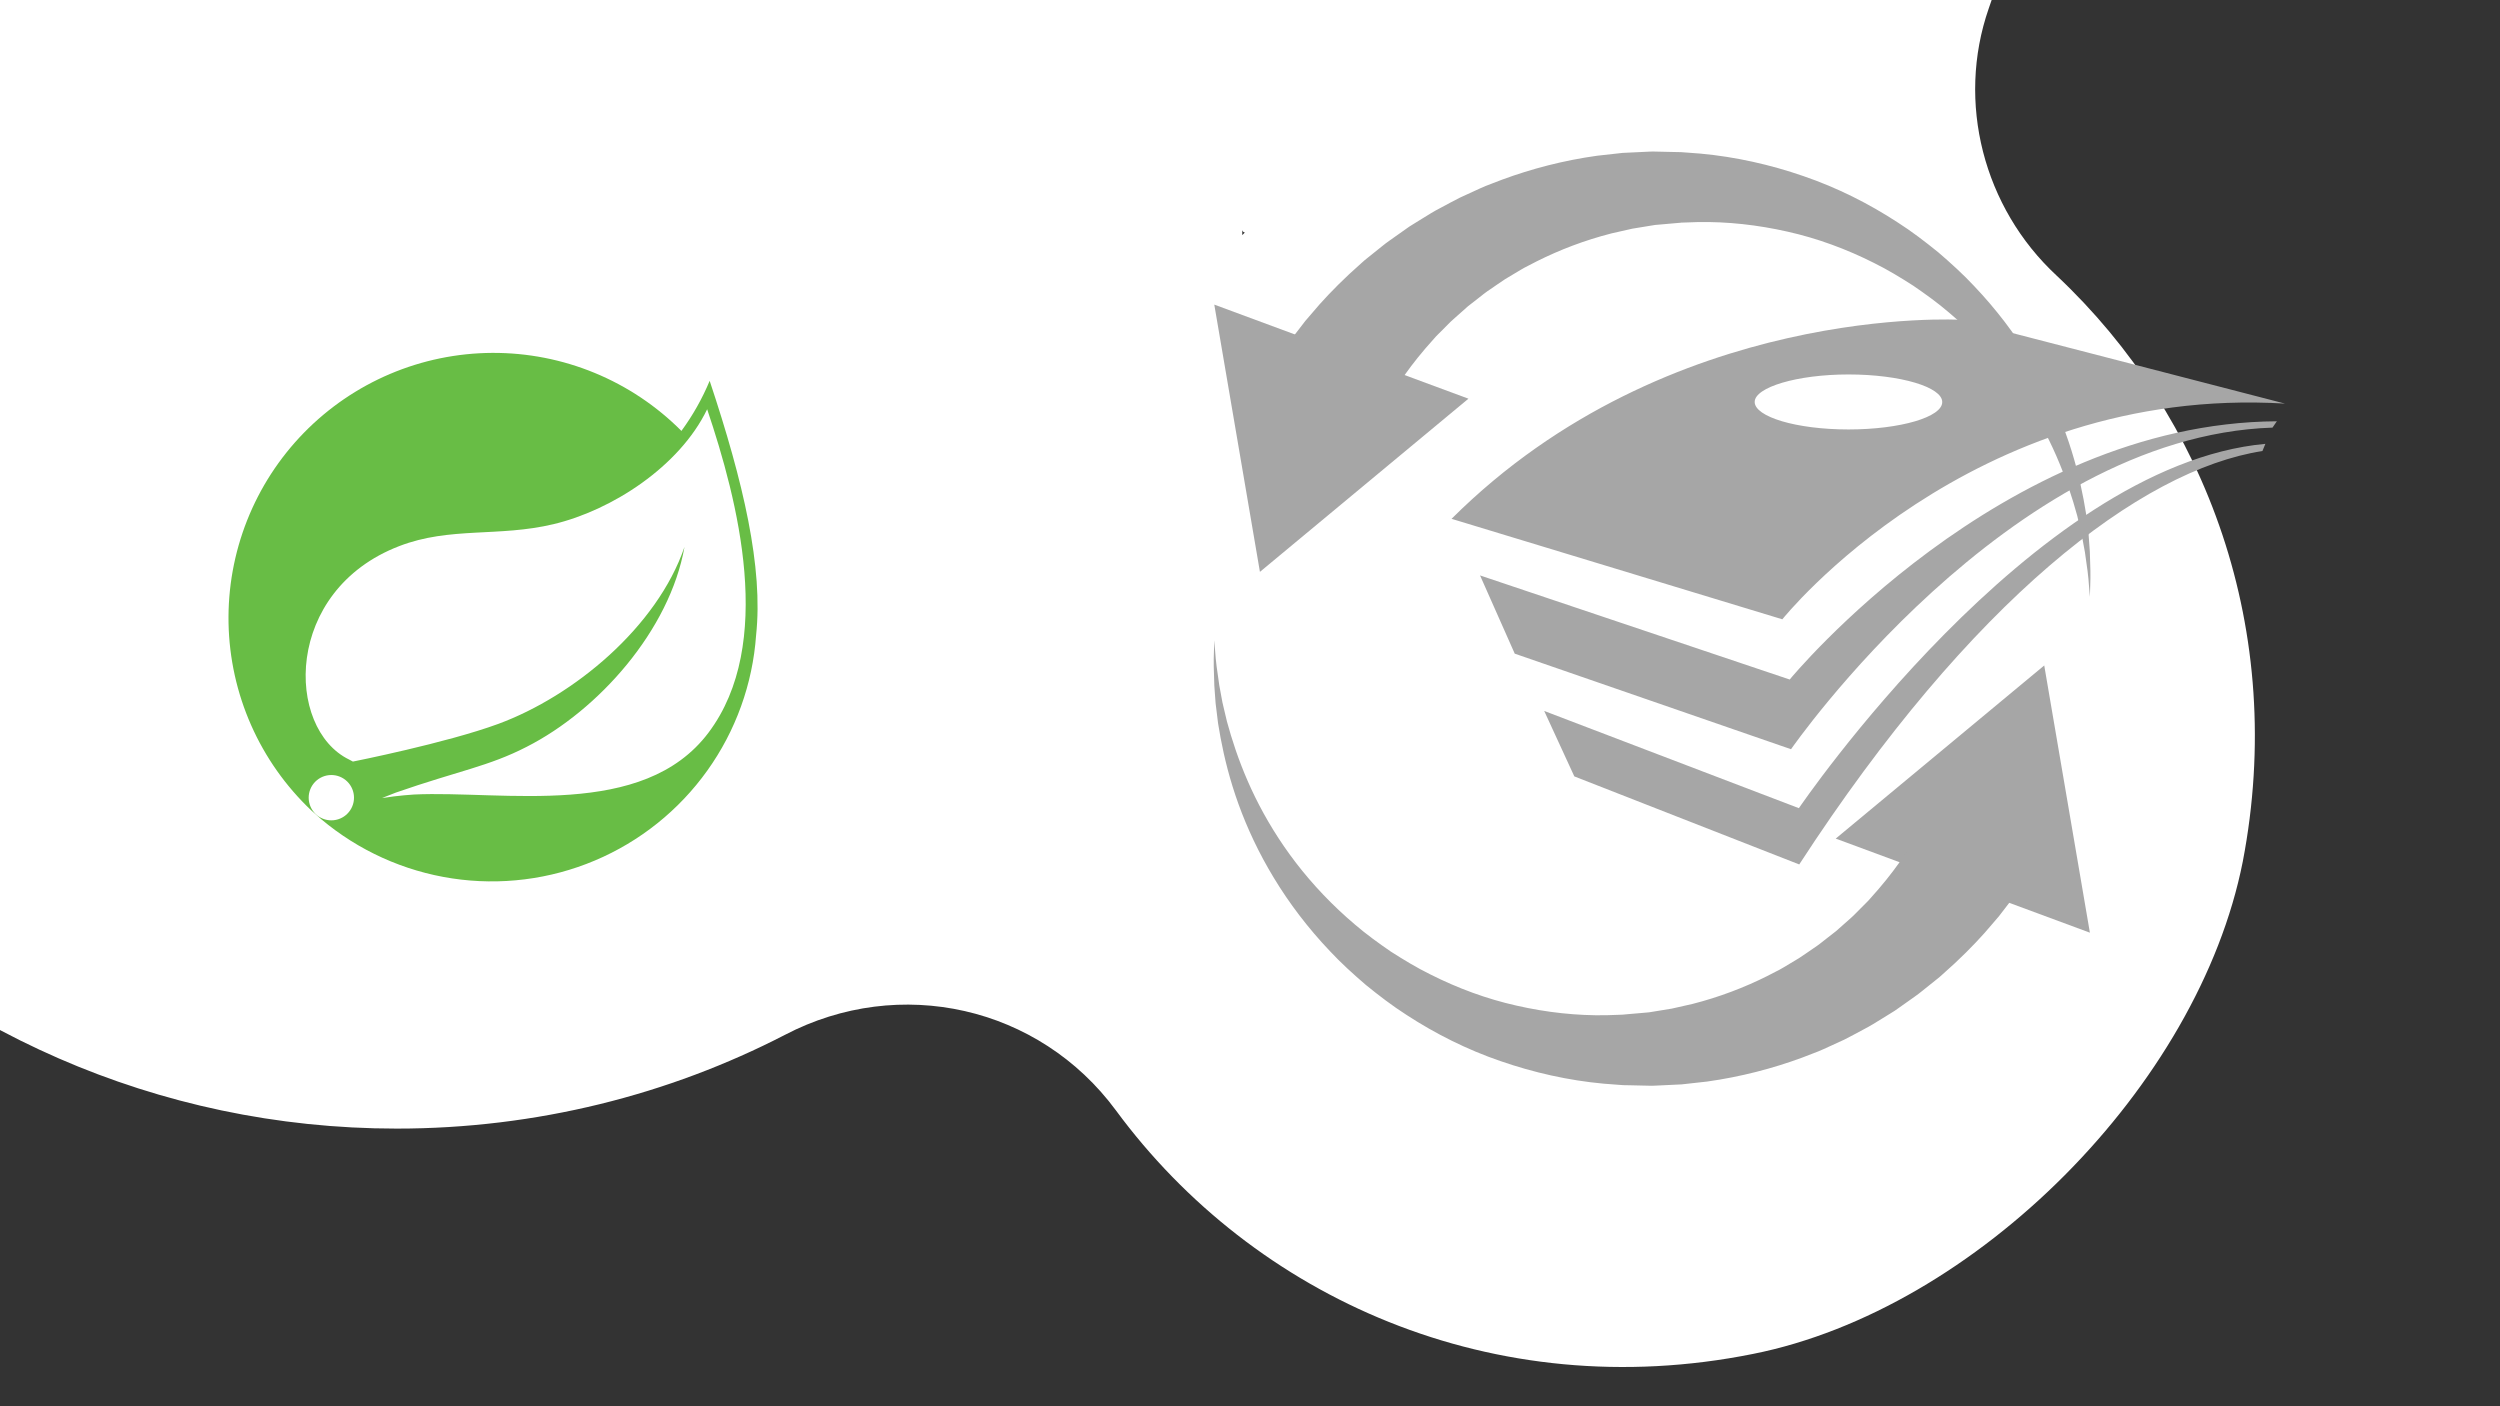
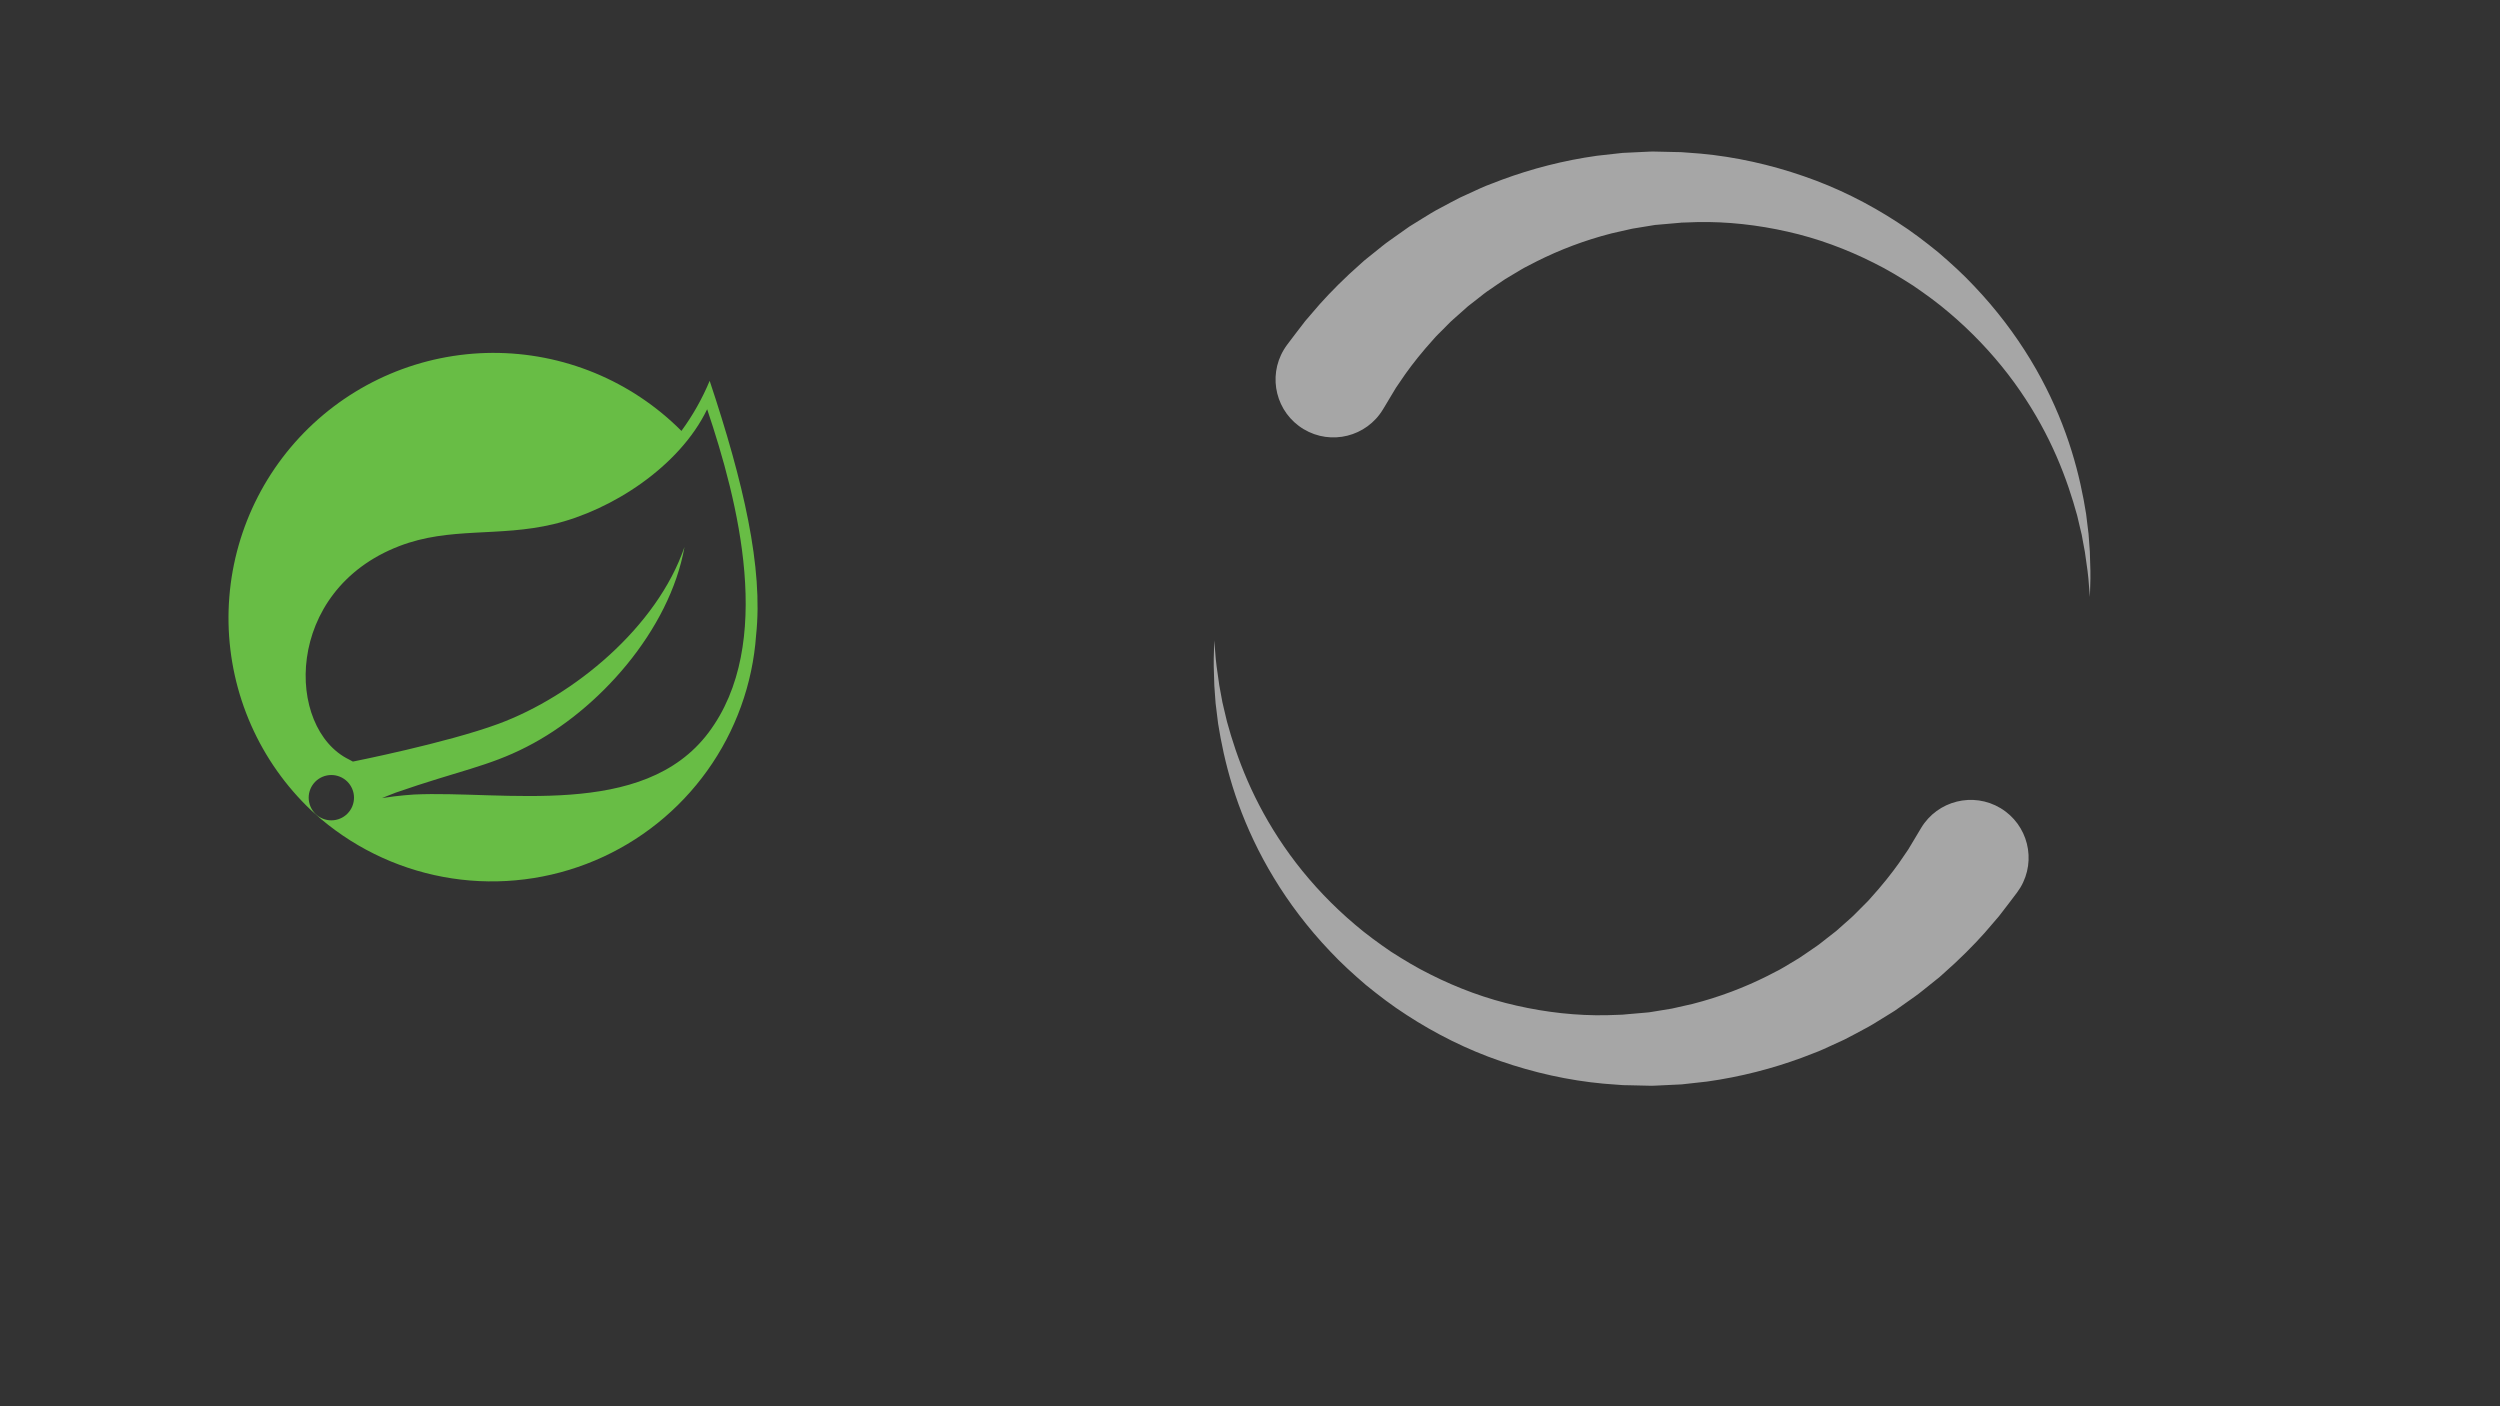
<svg xmlns="http://www.w3.org/2000/svg" width="3840" zoomAndPan="magnify" viewBox="0 0 2880 1620" height="2160" preserveAspectRatio="xMidYMid meet" version="1.0">
  <rect x="0" y="0" width="2880" height="1620" fill="#333333" stroke="none" />
  <defs>
    <clipPath id="id1">
-       <path d="M 0 0 L 2598 0 L 2598 1575 L 0 1575 Z M 0 0 " clip-rule="nonzero" />
-     </clipPath>
+       </clipPath>
    <clipPath id="id2">
-       <path d="M 2291.027 9.738 C 2312.039 -48.781 2322.547 -113.301 2321.043 -179.32 C 2318.043 -471.914 2082.422 -711.992 1792.773 -725.496 C 1621.688 -732.996 1465.605 -660.973 1359.051 -545.438 C 1261.504 -438.902 1099.418 -422.398 977.855 -498.922 C 814.273 -602.457 617.672 -657.973 409.066 -647.469 C -89.188 -623.461 -492.895 -219.836 -516.906 278.324 C -543.922 838.004 -96.691 1300.148 457.09 1300.148 C 617.672 1300.148 770.75 1261.137 904.32 1192.117 C 1036.387 1123.094 1196.969 1159.105 1285.516 1279.145 C 1444.598 1495.211 1720.738 1619.754 2019.391 1559.734 C 2276.02 1508.719 2532.652 1250.633 2583.68 992.551 C 2634.703 726.969 2541.656 479.391 2369.07 317.336 C 2285.027 239.312 2253.508 117.773 2291.027 9.738 Z M 1434.09 267.82 C 1432.59 269.32 1432.59 269.32 1431.09 270.82 C 1431.09 269.32 1431.09 267.82 1431.09 264.82 C 1431.09 266.32 1432.59 267.82 1434.09 267.82 Z M 1434.09 267.82 " clip-rule="nonzero" />
+       <path d="M 2291.027 9.738 C 2312.039 -48.781 2322.547 -113.301 2321.043 -179.32 C 2318.043 -471.914 2082.422 -711.992 1792.773 -725.496 C 1621.688 -732.996 1465.605 -660.973 1359.051 -545.438 C 814.273 -602.457 617.672 -657.973 409.066 -647.469 C -89.188 -623.461 -492.895 -219.836 -516.906 278.324 C -543.922 838.004 -96.691 1300.148 457.09 1300.148 C 617.672 1300.148 770.75 1261.137 904.32 1192.117 C 1036.387 1123.094 1196.969 1159.105 1285.516 1279.145 C 1444.598 1495.211 1720.738 1619.754 2019.391 1559.734 C 2276.02 1508.719 2532.652 1250.633 2583.68 992.551 C 2634.703 726.969 2541.656 479.391 2369.07 317.336 C 2285.027 239.312 2253.508 117.773 2291.027 9.738 Z M 1434.09 267.82 C 1432.59 269.32 1432.59 269.32 1431.09 270.82 C 1431.09 269.32 1431.09 267.82 1431.09 264.82 C 1431.09 266.32 1432.59 267.82 1434.09 267.82 Z M 1434.09 267.82 " clip-rule="nonzero" />
    </clipPath>
    <clipPath id="id3">
-       <path d="M 1672 368 L 2633 368 L 2633 995.438 L 1672 995.438 Z M 1672 368 " clip-rule="nonzero" />
-     </clipPath>
+       </clipPath>
    <clipPath id="id4">
      <path d="M 1469 174.555 L 2409 174.555 L 2409 688 L 1469 688 Z M 1469 174.555 " clip-rule="nonzero" />
    </clipPath>
    <clipPath id="id5">
      <path d="M 1398 737 L 2337 737 L 2337 1250.805 L 1398 1250.805 Z M 1398 737 " clip-rule="nonzero" />
    </clipPath>
  </defs>
  <g clip-path="url(#id1)">
    <g clip-path="url(#id2)">
      <path fill="rgb(100%, 100%, 100%)" d="M 0 0 L 0 1619.754 L 2634.703 1619.754 L 2634.703 0 Z M 0 0 " fill-opacity="1" fill-rule="nonzero" />
    </g>
  </g>
  <g clip-path="url(#id3)">
    <path fill="rgb(65.099%, 65.099%, 65.099%)" d="M 2618.012 492.484 L 2622.918 485.316 C 2304.629 487.207 2061.754 782.812 2061.754 782.812 L 1705 662.887 L 1744.98 753.008 L 2063.27 863.105 C 2063.27 863.105 2312.91 502.656 2618.012 492.605 Z M 2632.34 464.945 L 2259.383 368.438 C 2259.383 368.438 1922.727 348.066 1672.188 597.68 L 2053.25 713.438 C 2053.25 713.438 2269.176 443.074 2632.34 464.945 Z M 2021.398 463.055 C 2021.398 446.105 2070.426 431.375 2129.414 431.375 C 2189.754 431.375 2237.434 446.074 2237.434 463.055 C 2237.809 480.395 2189.156 494.734 2129.414 494.734 C 2069.074 494.734 2021.398 480.035 2021.398 463.055 Z M 2606.312 519.605 L 2609.703 511.312 C 2340.859 535.836 2072.316 931.012 2072.316 931.012 L 1778.914 819.008 L 1813.617 894.41 L 2072.707 995.84 C 2270.691 691.34 2465.664 541.34 2606.34 519.59 Z M 2606.312 519.605 " fill-opacity="1" fill-rule="nonzero" />
  </g>
-   <path fill="rgb(65.099%, 65.099%, 65.099%)" d="M 1451.434 658.785 L 1398.855 350.91 L 1691.637 459.289 L 1451.434 658.785 L 1398.855 350.91 L 1691.637 459.289 L 1451.434 658.785 " fill-opacity="1" fill-rule="nonzero" />
  <g clip-path="url(#id4)">
    <path fill="rgb(65.099%, 65.099%, 65.099%)" d="M 2407.559 687.676 C 2407.559 687.676 2407.164 682.953 2406.449 674.066 C 2405.934 665.176 2404.305 652.238 2401.809 635.969 C 2401.055 631.918 2400.262 627.633 2399.426 623.148 C 2399.031 620.926 2398.594 618.625 2398.199 616.285 C 2397.641 613.98 2397.086 611.602 2396.492 609.18 C 2395.34 604.34 2394.191 599.34 2392.961 594.141 C 2391.453 589.02 2389.945 583.703 2388.359 578.188 C 2381.734 556.359 2372.809 532.191 2360.551 507.191 C 2348.254 482.23 2332.664 456.395 2313.422 431.352 C 2294.184 406.352 2271.332 382.105 2245.348 360.16 C 2232.457 349.086 2218.453 338.969 2204.133 329.164 C 2189.492 319.758 2174.5 310.633 2158.711 302.855 C 2127.25 286.98 2093.691 274.559 2059.258 266.859 C 2024.863 259.07 1989.875 255.176 1955.559 255.828 C 1951.277 255.984 1946.992 256.125 1942.746 256.281 L 1936.359 256.48 L 1935.965 256.492 C 1938.461 256.465 1936.441 256.512 1936.875 256.512 L 1936.004 256.59 L 1934.258 256.742 L 1930.805 257.039 C 1926.203 257.441 1921.602 257.844 1917 258.25 L 1910.137 258.852 L 1906.688 259.145 C 1905.617 259.273 1904.703 259.469 1903.711 259.629 C 1895.898 260.914 1888.121 262.168 1880.426 263.438 C 1872.453 265.242 1864.559 267.02 1856.703 268.805 C 1825.523 276.742 1796.602 287.891 1770.621 300.91 C 1767.406 302.574 1764.191 304.242 1761.02 305.871 C 1757.848 307.535 1754.633 309.043 1751.656 310.949 C 1745.629 314.562 1739.715 318.133 1733.844 321.625 C 1728.172 325.316 1722.738 329.242 1717.305 332.895 C 1711.828 336.426 1706.832 340.516 1701.91 344.402 C 1699.41 346.348 1696.992 348.254 1694.574 350.117 C 1693.344 351.07 1692.152 351.984 1690.961 352.938 L 1687.59 355.953 C 1683.109 359.922 1678.742 363.809 1674.5 367.578 C 1670.176 371.27 1666.484 375.477 1662.637 379.207 C 1660.734 381.113 1658.871 382.977 1657.004 384.801 C 1655.141 386.629 1653.355 388.492 1651.73 390.438 C 1638.16 405.398 1627.293 419.168 1618.961 430.875 C 1614.914 436.828 1611.305 442.105 1608.133 446.711 C 1605.277 451.473 1602.855 455.52 1600.871 458.816 C 1596.906 465.402 1594.844 468.895 1594.844 468.895 L 1593.215 471.555 C 1574.293 503.102 1533.312 513.34 1501.777 494.371 C 1470.199 475.402 1460.004 434.41 1478.965 402.859 C 1480.156 400.836 1481.547 398.812 1482.934 396.945 C 1482.934 396.945 1486.188 392.621 1492.336 384.523 C 1495.43 380.516 1499.16 375.516 1503.68 369.762 C 1508.48 364.207 1513.957 357.816 1520.105 350.672 C 1532.641 336.664 1548.668 320.355 1568.262 303.172 C 1570.645 300.949 1573.184 298.805 1575.84 296.742 C 1578.457 294.641 1581.117 292.496 1583.812 290.352 C 1589.25 286.105 1594.605 281.426 1600.594 277.258 C 1606.543 273.051 1612.652 268.727 1618.883 264.324 C 1620.43 263.242 1621.977 262.137 1623.562 261.023 C 1625.23 260 1626.855 258.973 1628.523 257.938 C 1631.855 255.891 1635.188 253.816 1638.559 251.719 C 1645.344 247.555 1652.164 243.195 1659.582 239.445 C 1666.883 235.566 1674.223 231.477 1681.879 227.664 C 1689.652 224.109 1697.508 220.5 1705.52 216.824 C 1709.488 214.922 1713.652 213.398 1717.859 211.789 C 1722.023 210.191 1726.188 208.578 1730.434 206.953 C 1764.352 194.441 1801.246 184.785 1839.883 179.406 C 1849.602 178.336 1859.359 177.25 1869.16 176.148 C 1879.434 175.668 1889.75 175.172 1900.141 174.676 C 1901.41 174.645 1902.801 174.555 1903.988 174.555 L 1907.402 174.633 L 1914.305 174.785 C 1918.906 174.895 1923.547 174.984 1928.148 175.098 L 1936.441 175.266 L 1944.016 175.824 C 1949.016 176.195 1954.055 176.586 1959.09 176.969 C 1999.355 180.676 2039.582 189.695 2077.941 203 C 2116.422 216.191 2152.758 234.484 2185.844 256.047 C 2202.504 266.66 2218.016 278.605 2232.934 290.711 C 2247.531 303.25 2261.574 315.988 2274.27 329.602 C 2299.895 356.547 2321.438 385.199 2338.93 414.012 C 2356.387 442.82 2369.754 471.711 2379.633 499.055 C 2389.551 526.477 2395.977 552.312 2400.301 575.328 C 2401.293 581.082 2402.242 586.68 2403.195 592.035 C 2403.832 597.473 2404.465 602.711 2405.102 607.711 C 2405.418 610.211 2405.695 612.672 2406.012 615.094 C 2406.172 617.473 2406.371 619.855 2406.527 622.156 C 2406.844 626.762 2407.164 631.164 2407.48 635.332 C 2408.195 652.078 2408.391 665.137 2407.957 674.023 C 2407.68 682.914 2407.559 687.676 2407.559 687.676 " fill-opacity="1" fill-rule="nonzero" />
  </g>
-   <path fill="rgb(65.099%, 65.099%, 65.099%)" d="M 2354.957 766.609 L 2407.559 1074.445 L 2114.758 966.066 L 2354.957 766.609 L 2407.559 1074.445 L 2114.758 966.066 L 2354.957 766.609 " fill-opacity="1" fill-rule="nonzero" />
  <g clip-path="url(#id5)">
    <path fill="rgb(65.099%, 65.099%, 65.099%)" d="M 1398.855 737.68 C 1398.855 737.68 1399.227 742.402 1399.938 751.293 C 1400.465 760.18 1402.09 773.156 1404.602 789.387 C 1405.348 793.477 1406.121 797.723 1406.957 802.207 C 1407.359 804.469 1407.797 806.73 1408.227 809.07 C 1408.77 811.414 1409.328 813.754 1409.887 816.176 C 1411.031 820.977 1412.227 826.016 1413.453 831.215 C 1414.941 836.375 1416.457 841.691 1418.039 847.168 C 1424.672 868.996 1433.582 893.125 1445.867 918.164 C 1458.141 943.129 1473.73 968.961 1492.969 994.004 C 1512.211 1019.043 1535.059 1043.25 1561.043 1065.195 C 1573.938 1076.27 1587.941 1086.391 1602.262 1096.23 C 1616.898 1105.598 1631.895 1114.723 1647.723 1122.504 C 1679.141 1138.375 1712.664 1150.797 1747.137 1158.496 C 1781.527 1166.312 1816.52 1170.203 1850.832 1169.527 C 1855.117 1169.371 1859.363 1169.211 1863.645 1169.094 L 1869.992 1168.855 L 1870.43 1168.855 C 1867.93 1168.895 1869.992 1168.855 1869.516 1168.855 L 1872.137 1168.617 L 1875.586 1168.297 L 1889.391 1167.109 L 1896.254 1166.512 L 1899.668 1166.195 C 1900.777 1166.117 1901.688 1165.879 1902.68 1165.719 C 1910.496 1164.449 1918.23 1163.18 1925.969 1161.91 C 1933.941 1160.125 1941.836 1158.336 1949.691 1156.551 C 1980.871 1148.613 2009.789 1137.465 2035.773 1124.445 C 2038.988 1122.781 2042.199 1121.113 2045.375 1119.484 C 2048.547 1117.859 2051.762 1116.312 2054.734 1114.406 C 2060.766 1110.797 2066.676 1107.223 2072.547 1103.73 C 2078.258 1100.039 2083.656 1096.113 2089.09 1092.461 C 2094.562 1088.93 2099.562 1084.84 2104.48 1080.953 C 2106.941 1079.008 2109.402 1077.102 2111.82 1075.238 C 2113.051 1074.285 2114.242 1073.332 2115.43 1072.422 L 2118.801 1069.402 C 2123.285 1065.438 2127.648 1061.547 2131.934 1057.777 C 2136.219 1054.047 2139.906 1049.879 2143.754 1046.148 C 2145.66 1044.242 2147.562 1042.379 2149.387 1040.516 C 2151.254 1038.727 2153.039 1036.863 2154.664 1034.918 C 2168.23 1019.957 2179.102 1006.188 2187.43 994.48 C 2191.477 988.527 2195.129 983.25 2198.262 978.645 C 2201.117 973.883 2203.539 969.797 2205.52 966.543 C 2209.449 959.953 2211.551 956.461 2211.551 956.461 L 2213.137 953.801 C 2232.141 922.254 2273.078 912.055 2304.617 930.984 C 2336.195 949.953 2346.387 990.906 2327.465 1022.496 C 2326.195 1024.52 2324.848 1026.543 2323.461 1028.41 C 2323.461 1028.41 2320.168 1032.734 2314.059 1040.832 C 2310.965 1044.84 2307.273 1049.84 2302.711 1055.594 C 2297.953 1061.148 2292.438 1067.539 2286.289 1074.684 C 2273.754 1088.73 2257.727 1105 2238.129 1122.184 C 2235.75 1124.445 2233.211 1126.551 2230.551 1128.613 C 2227.934 1130.719 2225.277 1132.859 2222.578 1135.004 C 2217.105 1139.25 2211.789 1143.934 2205.797 1148.098 C 2199.887 1152.305 2193.777 1156.633 2187.512 1161.035 C 2185.965 1162.148 2184.375 1163.219 2182.828 1164.328 C 2181.203 1165.363 2179.535 1166.395 2177.871 1167.426 C 2174.578 1169.449 2171.207 1171.551 2167.836 1173.617 C 2161.051 1177.824 2154.227 1182.148 2146.809 1185.918 C 2139.512 1189.77 2132.172 1193.895 2124.516 1197.703 C 2116.777 1201.238 2108.887 1204.848 2100.871 1208.539 C 2096.906 1210.445 2092.699 1211.953 2088.535 1213.578 C 2084.371 1215.164 2080.203 1216.754 2075.961 1218.422 C 2042.082 1230.922 2005.148 1240.562 1966.512 1245.961 C 1956.832 1247.031 1947.031 1248.105 1937.234 1249.215 C 1926.961 1249.691 1916.645 1250.168 1906.25 1250.684 C 1904.98 1250.723 1903.594 1250.805 1902.402 1250.805 L 1898.992 1250.723 L 1892.09 1250.566 C 1887.488 1250.484 1882.887 1250.367 1878.246 1250.246 L 1869.914 1250.09 L 1862.375 1249.531 C 1857.379 1249.176 1852.34 1248.777 1847.301 1248.383 C 1807.035 1244.691 1766.812 1235.645 1728.449 1222.348 C 1690.012 1209.172 1653.633 1190.879 1620.547 1169.332 C 1603.887 1158.695 1588.375 1146.75 1573.461 1134.645 C 1558.863 1122.105 1544.82 1109.367 1532.125 1095.754 C 1506.539 1068.848 1484.918 1040.156 1467.504 1011.344 C 1449.988 982.535 1436.648 953.645 1426.73 926.301 C 1416.828 898.879 1410.43 873.043 1406.105 850.027 C 1405.113 844.273 1404.152 838.676 1403.223 833.32 C 1402.555 827.883 1401.902 822.645 1401.301 817.645 C 1400.992 815.145 1400.684 812.684 1400.391 810.301 C 1400.203 807.883 1400.047 805.5 1399.859 803.199 C 1399.535 798.594 1399.227 794.191 1398.914 790.023 C 1398.188 773.316 1398 760.219 1398.434 751.332 C 1398.699 742.441 1398.855 737.68 1398.855 737.68 " fill-opacity="1" fill-rule="nonzero" />
  </g>
  <path fill="rgb(40.779%, 74.12%, 27.06%)" d="M 817.531 438.715 C 808.973 459.238 798.129 478.469 785 496.418 C 781.441 492.844 777.797 489.359 774.062 485.965 C 770.332 482.57 766.52 479.273 762.621 476.066 C 758.727 472.863 754.754 469.758 750.707 466.75 C 746.656 463.742 742.535 460.836 738.344 458.031 C 734.148 455.23 729.887 452.531 725.562 449.938 C 721.234 447.348 716.848 444.863 712.395 442.488 C 707.945 440.113 703.441 437.848 698.879 435.699 C 694.316 433.547 689.703 431.508 685.039 429.586 C 680.379 427.664 675.668 425.855 670.918 424.168 C 666.164 422.477 661.371 420.906 656.543 419.453 C 651.711 418 646.848 416.668 641.953 415.457 C 637.055 414.246 632.133 413.156 627.184 412.188 C 622.23 411.223 617.262 410.379 612.27 409.656 C 607.277 408.934 602.27 408.336 597.246 407.863 C 592.227 407.391 587.195 407.043 582.156 406.82 C 577.117 406.594 572.074 406.496 567.031 406.523 C 561.988 406.551 556.945 406.699 551.91 406.977 C 546.875 407.25 541.848 407.652 536.828 408.176 C 531.812 408.703 526.812 409.352 521.828 410.121 C 516.844 410.895 511.883 411.793 506.941 412.809 C 502 413.828 497.09 414.969 492.207 416.23 C 487.32 417.492 482.473 418.875 477.656 420.375 C 472.844 421.879 468.066 423.5 463.332 425.238 C 458.598 426.977 453.91 428.832 449.266 430.805 C 444.621 432.773 440.031 434.859 435.492 437.059 C 430.953 439.258 426.469 441.566 422.043 443.988 C 417.617 446.406 413.258 448.938 408.957 451.574 C 404.656 454.211 400.426 456.953 396.262 459.801 C 392.098 462.645 388.004 465.594 383.988 468.645 C 379.969 471.691 376.031 474.84 372.168 478.086 C 368.305 481.328 364.527 484.668 360.828 488.098 C 357.133 491.531 353.523 495.051 350 498.664 C 346.48 502.273 343.047 505.969 339.711 509.75 C 336.371 513.531 333.129 517.391 329.98 521.332 C 326.832 525.273 323.785 529.293 320.836 533.383 C 317.887 537.477 315.039 541.641 312.297 545.871 C 309.555 550.105 306.922 554.406 304.391 558.77 C 301.863 563.133 299.441 567.559 297.133 572.039 C 294.82 576.523 292.625 581.062 290.539 585.656 C 288.453 590.25 286.484 594.891 284.629 599.582 C 282.773 604.273 281.035 609.004 279.414 613.781 C 277.793 618.559 276.293 623.371 274.91 628.223 C 273.527 633.074 272.266 637.957 271.125 642.871 C 269.984 647.785 268.969 652.723 268.07 657.688 C 267.176 662.648 266.402 667.633 265.754 672.637 C 265.105 677.637 264.582 682.652 264.184 687.68 C 263.781 692.707 263.508 697.742 263.355 702.785 C 263.207 707.828 263.18 712.871 263.277 717.914 C 263.379 722.957 263.602 727.992 263.949 733.027 C 264.301 738.059 264.773 743.078 265.371 748.086 C 265.969 753.094 266.691 758.086 267.535 763.059 C 268.379 768.031 269.348 772.98 270.438 777.906 C 271.527 782.828 272.738 787.727 274.07 792.59 C 275.402 797.453 276.855 802.285 278.426 807.078 C 280 811.867 281.688 816.621 283.496 821.328 C 285.305 826.039 287.227 830.699 289.266 835.312 C 291.305 839.926 293.453 844.488 295.719 848.996 C 297.984 853.504 300.359 857.953 302.844 862.34 C 305.328 866.73 307.918 871.055 310.617 875.316 C 313.316 879.578 316.121 883.77 319.027 887.891 C 321.934 892.016 324.941 896.062 328.047 900.035 C 331.156 904.008 334.359 907.902 337.66 911.719 C 340.961 915.531 344.352 919.262 347.836 922.91 C 351.324 926.555 354.895 930.113 358.559 933.582 L 369.844 943.547 C 372.516 945.801 375.23 948.008 377.98 950.168 C 380.73 952.328 383.52 954.441 386.344 956.504 C 389.164 958.57 392.023 960.586 394.918 962.551 C 397.809 964.52 400.734 966.434 403.691 968.301 C 406.652 970.168 409.641 971.98 412.66 973.746 C 415.684 975.508 418.734 977.219 421.812 978.879 C 424.895 980.535 428 982.141 431.137 983.691 C 434.27 985.242 437.43 986.742 440.617 988.184 C 443.805 989.625 447.016 991.016 450.246 992.348 C 453.48 993.68 456.738 994.957 460.016 996.176 C 463.293 997.398 466.594 998.562 469.91 999.668 C 473.227 1000.777 476.562 1001.824 479.918 1002.816 C 483.273 1003.812 486.641 1004.746 490.027 1005.621 C 493.414 1006.5 496.816 1007.316 500.23 1008.078 C 503.645 1008.836 507.07 1009.539 510.508 1010.18 C 513.945 1010.82 517.395 1011.402 520.855 1011.926 C 524.312 1012.449 527.777 1012.914 531.254 1013.32 C 534.727 1013.723 538.207 1014.066 541.695 1014.352 C 545.18 1014.637 548.672 1014.863 552.164 1015.027 C 555.66 1015.191 559.152 1015.297 562.652 1015.34 C 566.148 1015.387 569.645 1015.371 573.145 1015.293 C 576.641 1015.219 580.137 1015.082 583.629 1014.887 C 587.121 1014.691 590.609 1014.434 594.09 1014.117 C 597.574 1013.805 601.051 1013.426 604.523 1012.992 C 607.992 1012.559 611.457 1012.062 614.91 1011.508 C 618.363 1010.953 621.805 1010.34 625.238 1009.668 C 628.672 1008.996 632.09 1008.262 635.5 1007.473 C 638.906 1006.684 642.297 1005.836 645.676 1004.926 C 649.055 1004.02 652.418 1003.055 655.762 1002.035 C 659.105 1001.012 662.434 999.93 665.742 998.793 C 669.051 997.656 672.336 996.465 675.605 995.215 C 678.871 993.965 682.117 992.66 685.336 991.297 C 688.559 989.938 691.758 988.52 694.93 987.051 C 698.105 985.578 701.25 984.055 704.371 982.473 C 707.492 980.895 710.586 979.262 713.652 977.574 C 716.715 975.891 719.75 974.152 722.758 972.363 C 725.762 970.57 728.734 968.73 731.676 966.84 C 734.617 964.945 737.527 963.004 740.402 961.012 C 743.277 959.02 746.117 956.977 748.922 954.887 C 751.727 952.797 754.496 950.66 757.227 948.477 C 759.957 946.289 762.648 944.059 765.305 941.781 C 767.961 939.504 770.574 937.18 773.148 934.812 C 775.723 932.445 778.258 930.035 780.75 927.582 C 783.242 925.125 785.691 922.629 788.098 920.09 C 790.504 917.551 792.863 914.973 795.18 912.352 C 797.5 909.73 799.77 907.074 801.996 904.375 C 804.223 901.676 806.402 898.941 808.535 896.168 C 810.664 893.395 812.75 890.586 814.785 887.742 C 816.82 884.898 818.805 882.02 820.742 879.105 C 822.68 876.191 824.566 873.246 826.398 870.27 C 828.234 867.293 830.02 864.285 831.75 861.246 C 833.484 858.207 835.16 855.137 836.789 852.039 C 838.414 848.945 839.988 845.82 841.508 842.668 C 843.023 839.52 844.488 836.344 845.898 833.141 C 847.309 829.941 848.664 826.715 849.961 823.469 C 851.262 820.219 852.504 816.953 853.691 813.66 C 854.879 810.371 856.008 807.062 857.078 803.73 C 858.152 800.402 859.168 797.055 860.125 793.691 C 861.082 790.328 861.984 786.949 862.824 783.551 C 863.664 780.156 864.449 776.75 865.172 773.328 C 865.898 769.906 866.562 766.473 867.168 763.027 C 867.777 759.582 868.324 756.125 868.809 752.664 C 869.297 749.199 869.727 745.727 870.094 742.25 C 870.461 738.773 870.77 735.289 871.02 731.801 C 879.344 654.059 856.52 555.668 817.543 438.723 Z M 401.996 935.352 C 401.457 936.02 400.887 936.656 400.285 937.262 C 399.688 937.871 399.059 938.449 398.398 938.996 C 397.742 939.543 397.059 940.059 396.352 940.539 C 395.645 941.02 394.914 941.461 394.16 941.871 C 393.41 942.277 392.641 942.648 391.852 942.98 C 391.062 943.316 390.262 943.609 389.445 943.863 C 388.629 944.117 387.801 944.328 386.961 944.5 C 386.125 944.672 385.281 944.805 384.43 944.895 C 383.578 944.984 382.727 945.031 381.871 945.035 C 381.016 945.043 380.16 945.008 379.309 944.926 C 378.457 944.848 377.613 944.73 376.773 944.566 C 375.934 944.406 375.102 944.203 374.281 943.961 C 373.461 943.719 372.656 943.438 371.863 943.113 C 371.07 942.793 370.297 942.43 369.539 942.031 C 368.781 941.637 368.047 941.199 367.332 940.73 C 366.617 940.258 365.93 939.754 365.266 939.215 C 364.598 938.68 363.961 938.109 363.355 937.508 C 362.746 936.906 362.168 936.277 361.621 935.617 C 361.074 934.961 360.562 934.277 360.082 933.57 C 359.602 932.863 359.156 932.133 358.75 931.379 C 358.34 930.629 357.973 929.859 357.641 929.07 C 357.309 928.281 357.016 927.48 356.762 926.66 C 356.508 925.844 356.293 925.02 356.121 924.18 C 355.949 923.344 355.82 922.496 355.73 921.648 C 355.641 920.797 355.594 919.941 355.59 919.086 C 355.582 918.234 355.621 917.379 355.699 916.527 C 355.777 915.676 355.898 914.828 356.059 913.988 C 356.223 913.148 356.422 912.32 356.668 911.5 C 356.91 910.68 357.191 909.875 357.516 909.082 C 357.84 908.289 358.199 907.516 358.598 906.758 C 358.996 906 359.43 905.266 359.902 904.551 C 360.371 903.836 360.879 903.148 361.418 902.484 C 361.957 901.82 362.523 901.184 363.125 900.574 C 363.727 899.965 364.355 899.387 365.016 898.84 C 365.672 898.297 366.355 897.781 367.066 897.305 C 367.773 896.824 368.504 896.379 369.254 895.973 C 370.008 895.566 370.777 895.195 371.566 894.863 C 372.355 894.531 373.156 894.238 373.973 893.984 C 374.793 893.73 375.617 893.52 376.457 893.348 C 377.293 893.176 378.141 893.047 378.988 892.957 C 379.84 892.867 380.695 892.82 381.551 892.816 C 382.402 892.812 383.258 892.848 384.109 892.93 C 384.961 893.008 385.809 893.129 386.648 893.289 C 387.488 893.453 388.316 893.656 389.137 893.898 C 389.957 894.141 390.762 894.426 391.555 894.75 C 392.348 895.07 393.121 895.434 393.879 895.832 C 394.633 896.23 395.371 896.664 396.082 897.137 C 396.797 897.609 397.488 898.113 398.152 898.652 C 398.812 899.191 399.449 899.762 400.059 900.359 C 400.664 900.961 401.242 901.59 401.789 902.246 C 402.332 902.906 402.844 903.586 403.324 904.297 C 403.805 905.004 404.246 905.734 404.652 906.484 C 405.059 907.234 405.43 908.004 405.762 908.793 C 406.094 909.578 406.387 910.383 406.637 911.195 C 406.891 912.012 407.105 912.84 407.277 913.676 C 407.449 914.516 407.578 915.355 407.668 916.207 C 407.754 917.059 407.805 917.91 407.809 918.762 C 407.812 919.617 407.777 920.469 407.699 921.32 C 407.621 922.172 407.5 923.016 407.34 923.855 C 407.18 924.695 406.977 925.523 406.734 926.344 C 406.492 927.164 406.207 927.969 405.887 928.758 C 405.566 929.551 405.207 930.324 404.809 931.082 C 404.41 931.836 403.977 932.574 403.508 933.285 C 403.035 934 402.531 934.688 401.996 935.352 Z M 816.277 843.91 C 740.914 944.297 580.008 910.422 476.844 915.293 C 476.844 915.293 458.555 916.371 440.141 919.387 C 440.141 919.387 447.09 916.438 455.965 913.078 C 528.418 887.859 562.664 883.008 606.672 860.363 C 689.531 818.238 771.496 725.984 788.531 630.09 C 757.004 722.34 661.281 801.672 574.148 833.891 C 514.43 855.898 406.543 877.336 406.543 877.336 L 402.195 875.008 C 328.793 839.324 326.527 680.348 460.02 629.078 C 518.473 606.566 574.395 618.926 637.52 603.863 C 704.926 587.852 782.918 537.352 814.648 471.449 C 850.141 576.879 892.906 741.895 816.23 843.977 Z M 816.277 843.91 " fill-opacity="1" fill-rule="nonzero" />
</svg>